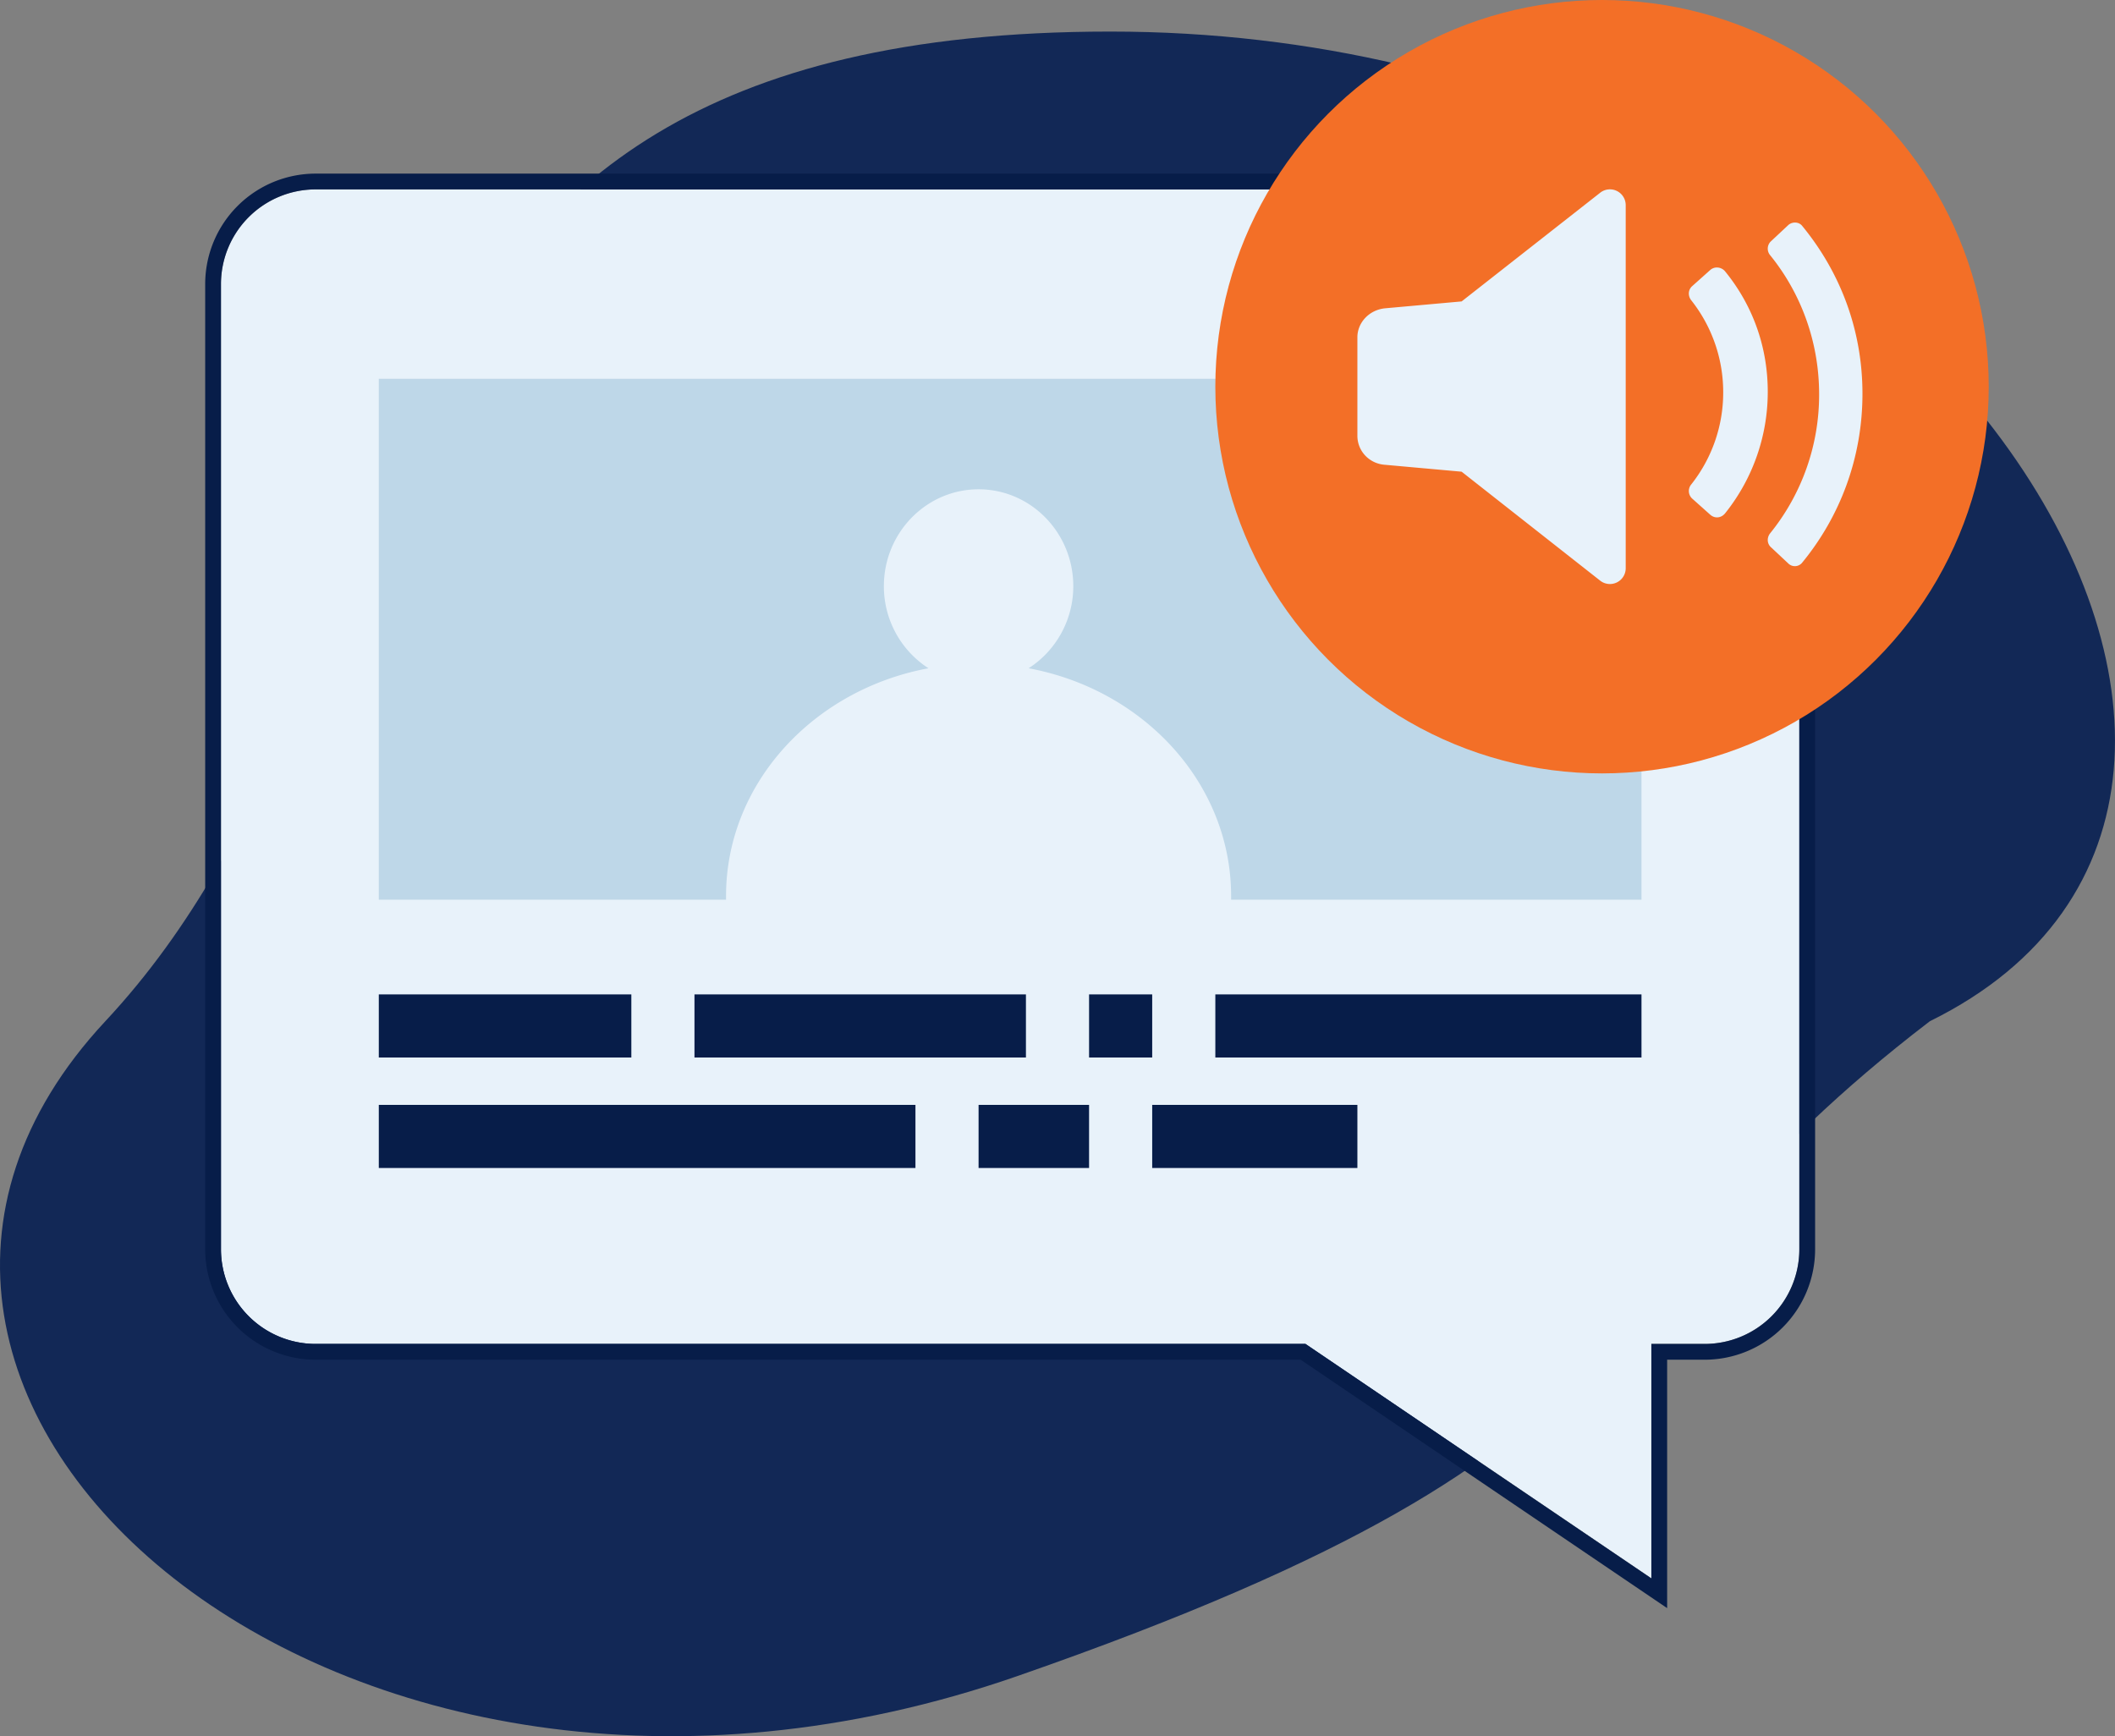
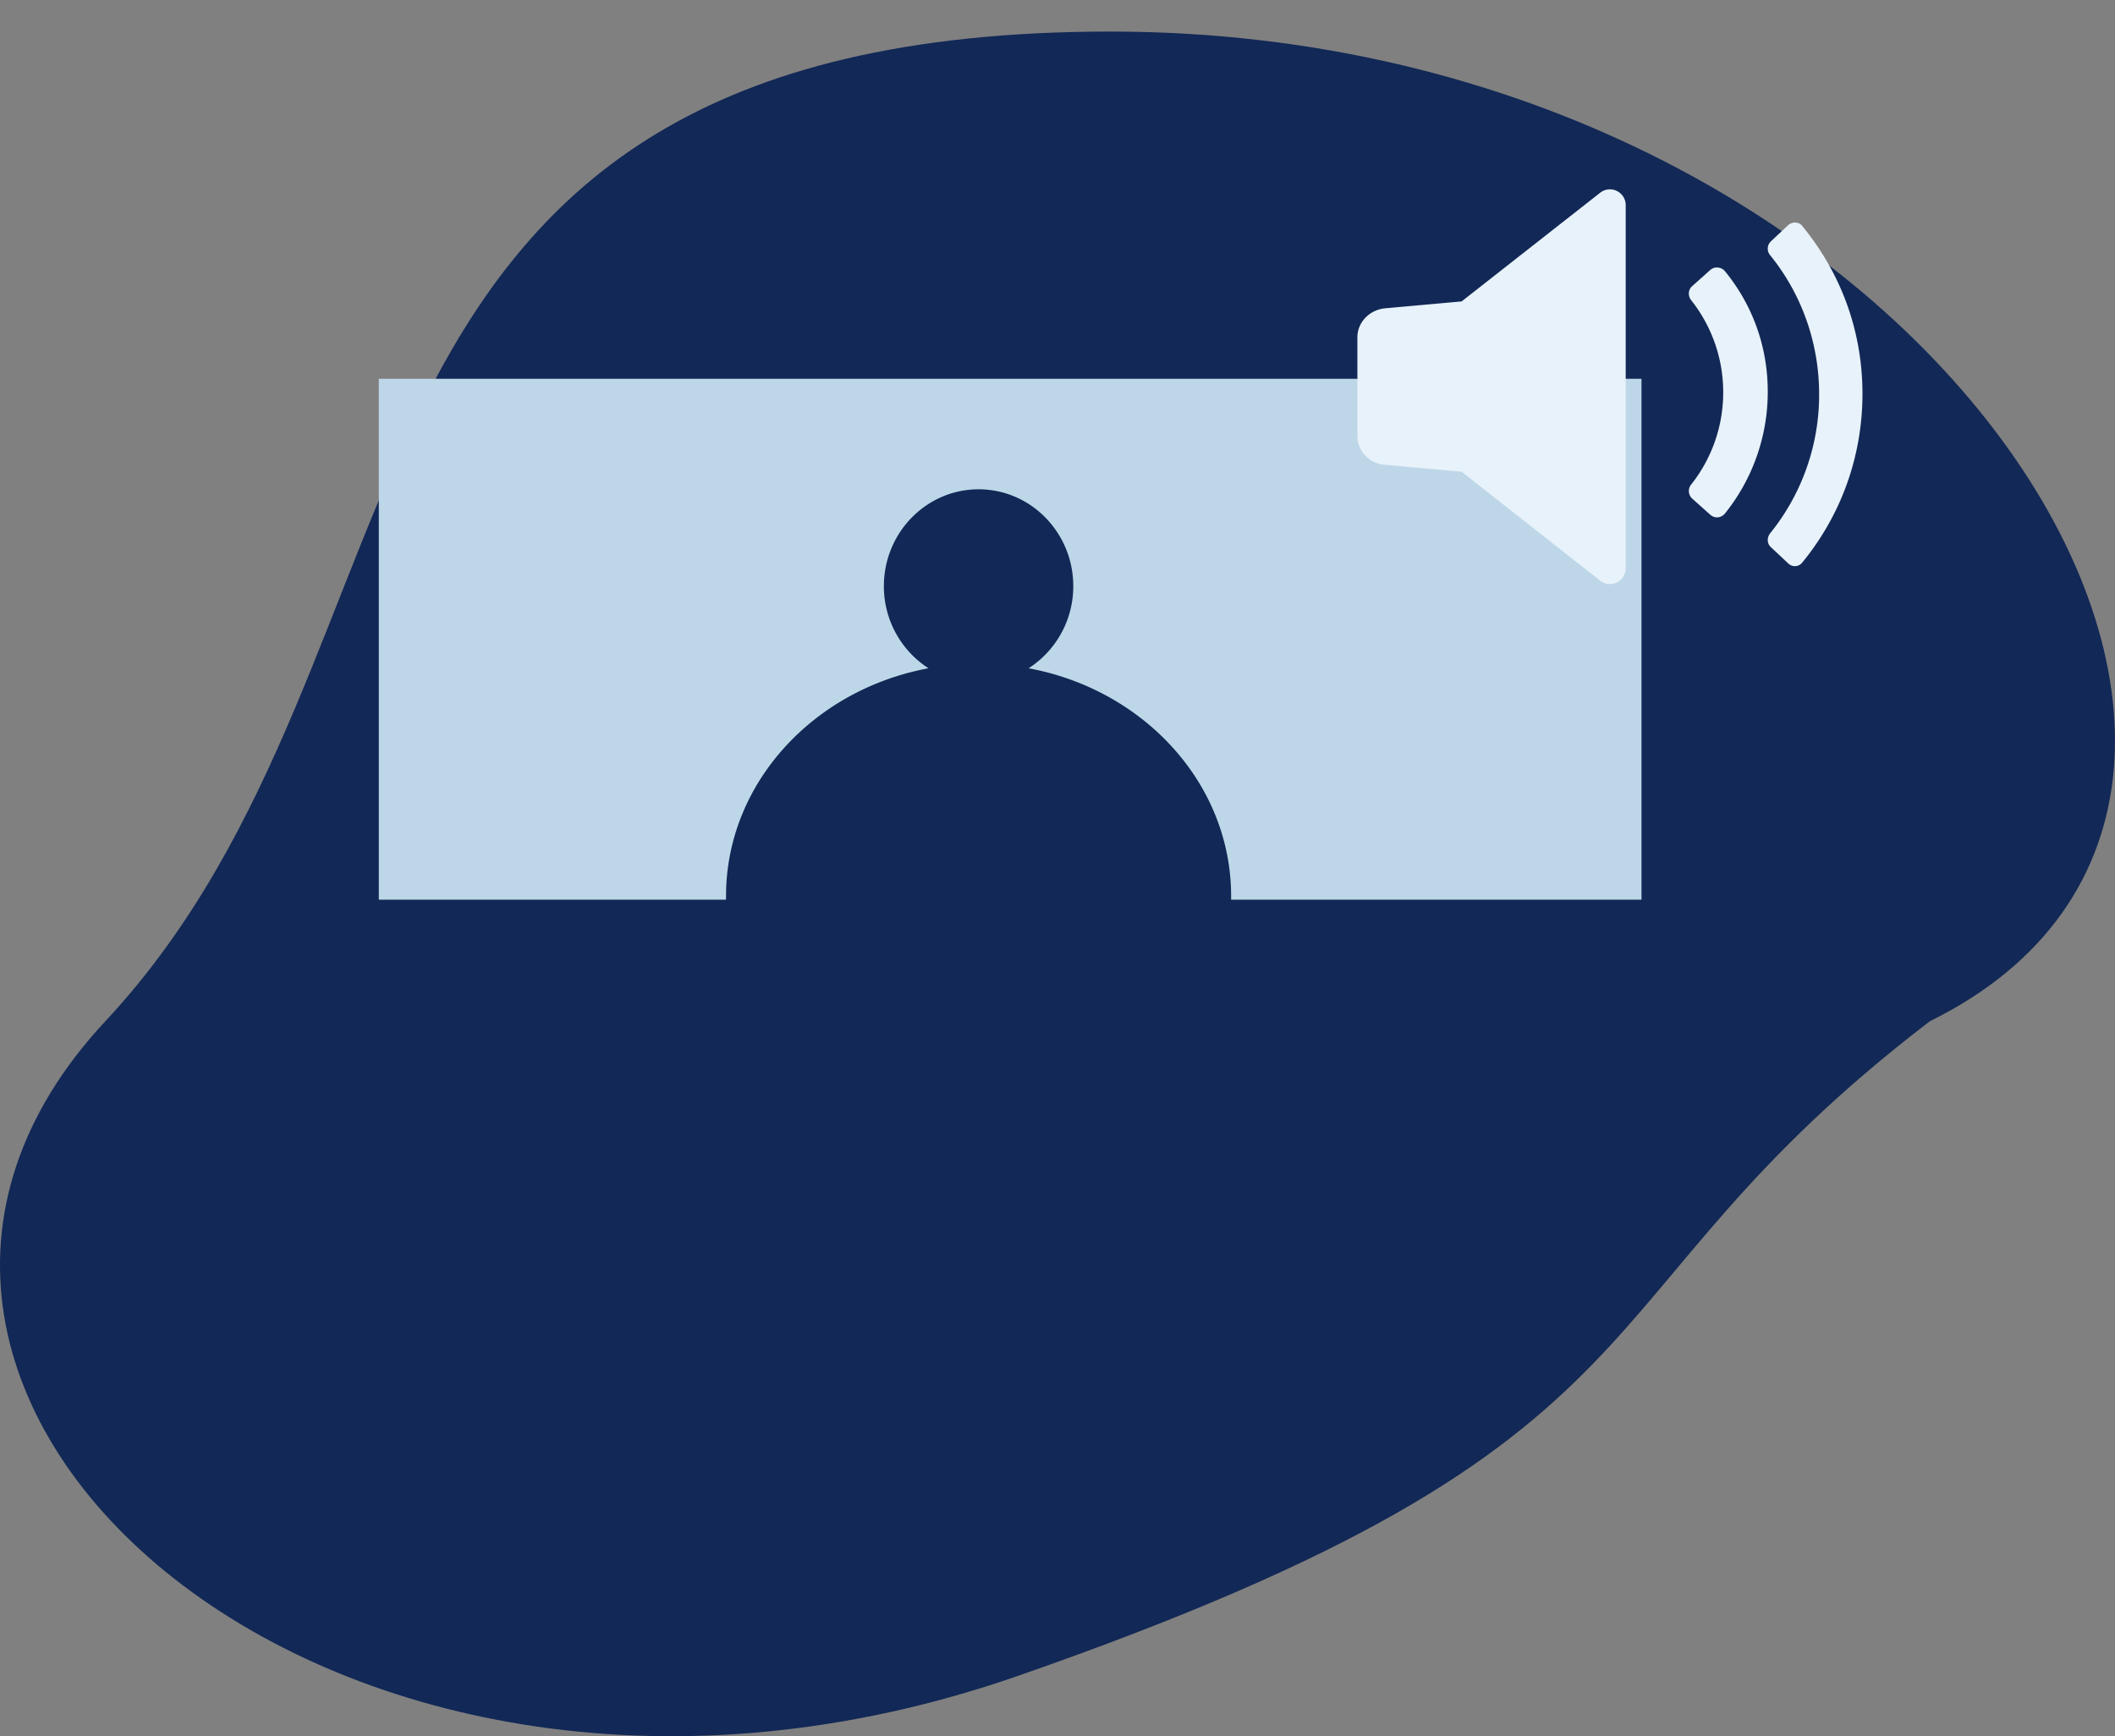
<svg xmlns="http://www.w3.org/2000/svg" width="134" height="110" viewBox="0 0 134 110">
  <rect x="0" y="0" width="134" height="110" fill="#808080" stroke="none" />
  <g fill="none" fill-rule="evenodd">
    <path fill="#122856" d="M64.477 106.184C21.2 121.24-15.525 88.485 6.677 64.699 28.884 40.907 18.43 2 70.35 2s81.455 48.175 51.921 62.7c-23.467 17.96-14.52 26.427-57.795 41.484z" />
-     <path fill="#E8F2FA" fill-rule="nonzero" d="M104.625 85.147V100L82.712 85.147H20a6 6 0 0 1-6-6V18a6 6 0 0 1 6-6h88a6 6 0 0 1 6 6v61.147a6 6 0 0 1-6 6h-3.375z" />
-     <path fill="#071D49" fill-rule="nonzero" d="M105.625 101.886l-23.22-15.739H20a7 7 0 0 1-7-7V18a7 7 0 0 1 7-7h88a7 7 0 0 1 7 7v61.147a7 7 0 0 1-7 7h-2.375v15.739zM108 85.147a6 6 0 0 0 6-6V18a6 6 0 0 0-6-6H20a6 6 0 0 0-6 6v61.147a6 6 0 0 0 6 6h62.712L104.625 100V85.147H108z" />
    <path fill="#BED7E8" d="M78 57v-.228c0-7.124-5.52-13.076-12.829-14.433A6.173 6.173 0 0 0 68 37.136c0-3.388-2.693-6.136-6-6.136C58.694 31 56 33.748 56 37.136a6.172 6.172 0 0 0 2.826 5.203C51.52 43.696 46 49.648 46 56.772V57H24V24h80v33H78z" />
-     <circle cx="101.5" cy="24.5" r="24.5" fill="#F36F27" />
    <path fill="#E8F2FA" d="M101.383 12.21a1 1 0 0 1 1.617.788v23.004a1 1 0 0 1-1.618.786l-8.778-6.903-4.839-.436c-1.013-.062-1.765-.873-1.765-1.84v-6.237c0-.935.75-1.745 1.765-1.84l4.84-.435 8.778-6.886zm7.922 4.993c1.712 2.106 2.695 4.721 2.695 7.623a12.3 12.3 0 0 1-2.695 7.687c-.254.32-.666.352-.951.096l-1.142-1.02a.65.65 0 0 1-.063-.893 9.373 9.373 0 0 0 2.028-5.838 9.37 9.37 0 0 0-2.028-5.837c-.222-.288-.191-.67.063-.893l1.142-1.02c.285-.256.73-.191.95.095zm4.882-2.884c2.38 2.899 3.813 6.545 3.813 10.63 0 4.083-1.434 7.79-3.813 10.69a.593.593 0 0 1-.885.061l-1.098-1.028c-.245-.218-.274-.593-.061-.873a13.95 13.95 0 0 0 3.111-8.82c0-3.335-1.16-6.42-3.111-8.82a.642.642 0 0 1 .06-.873l1.1-1.029c.242-.218.67-.218.884.062z" />
-     <path fill="#071D49" d="M24 70h34v4H24v-4zm0-7h16v4H24v-4zm20 0h21v4H44v-4zm25 0h4v4h-4v-4zm8 0h27v4H77v-4zm-15 7h7v4h-7v-4zm11 0h13v4H73v-4z" />
  </g>
</svg>